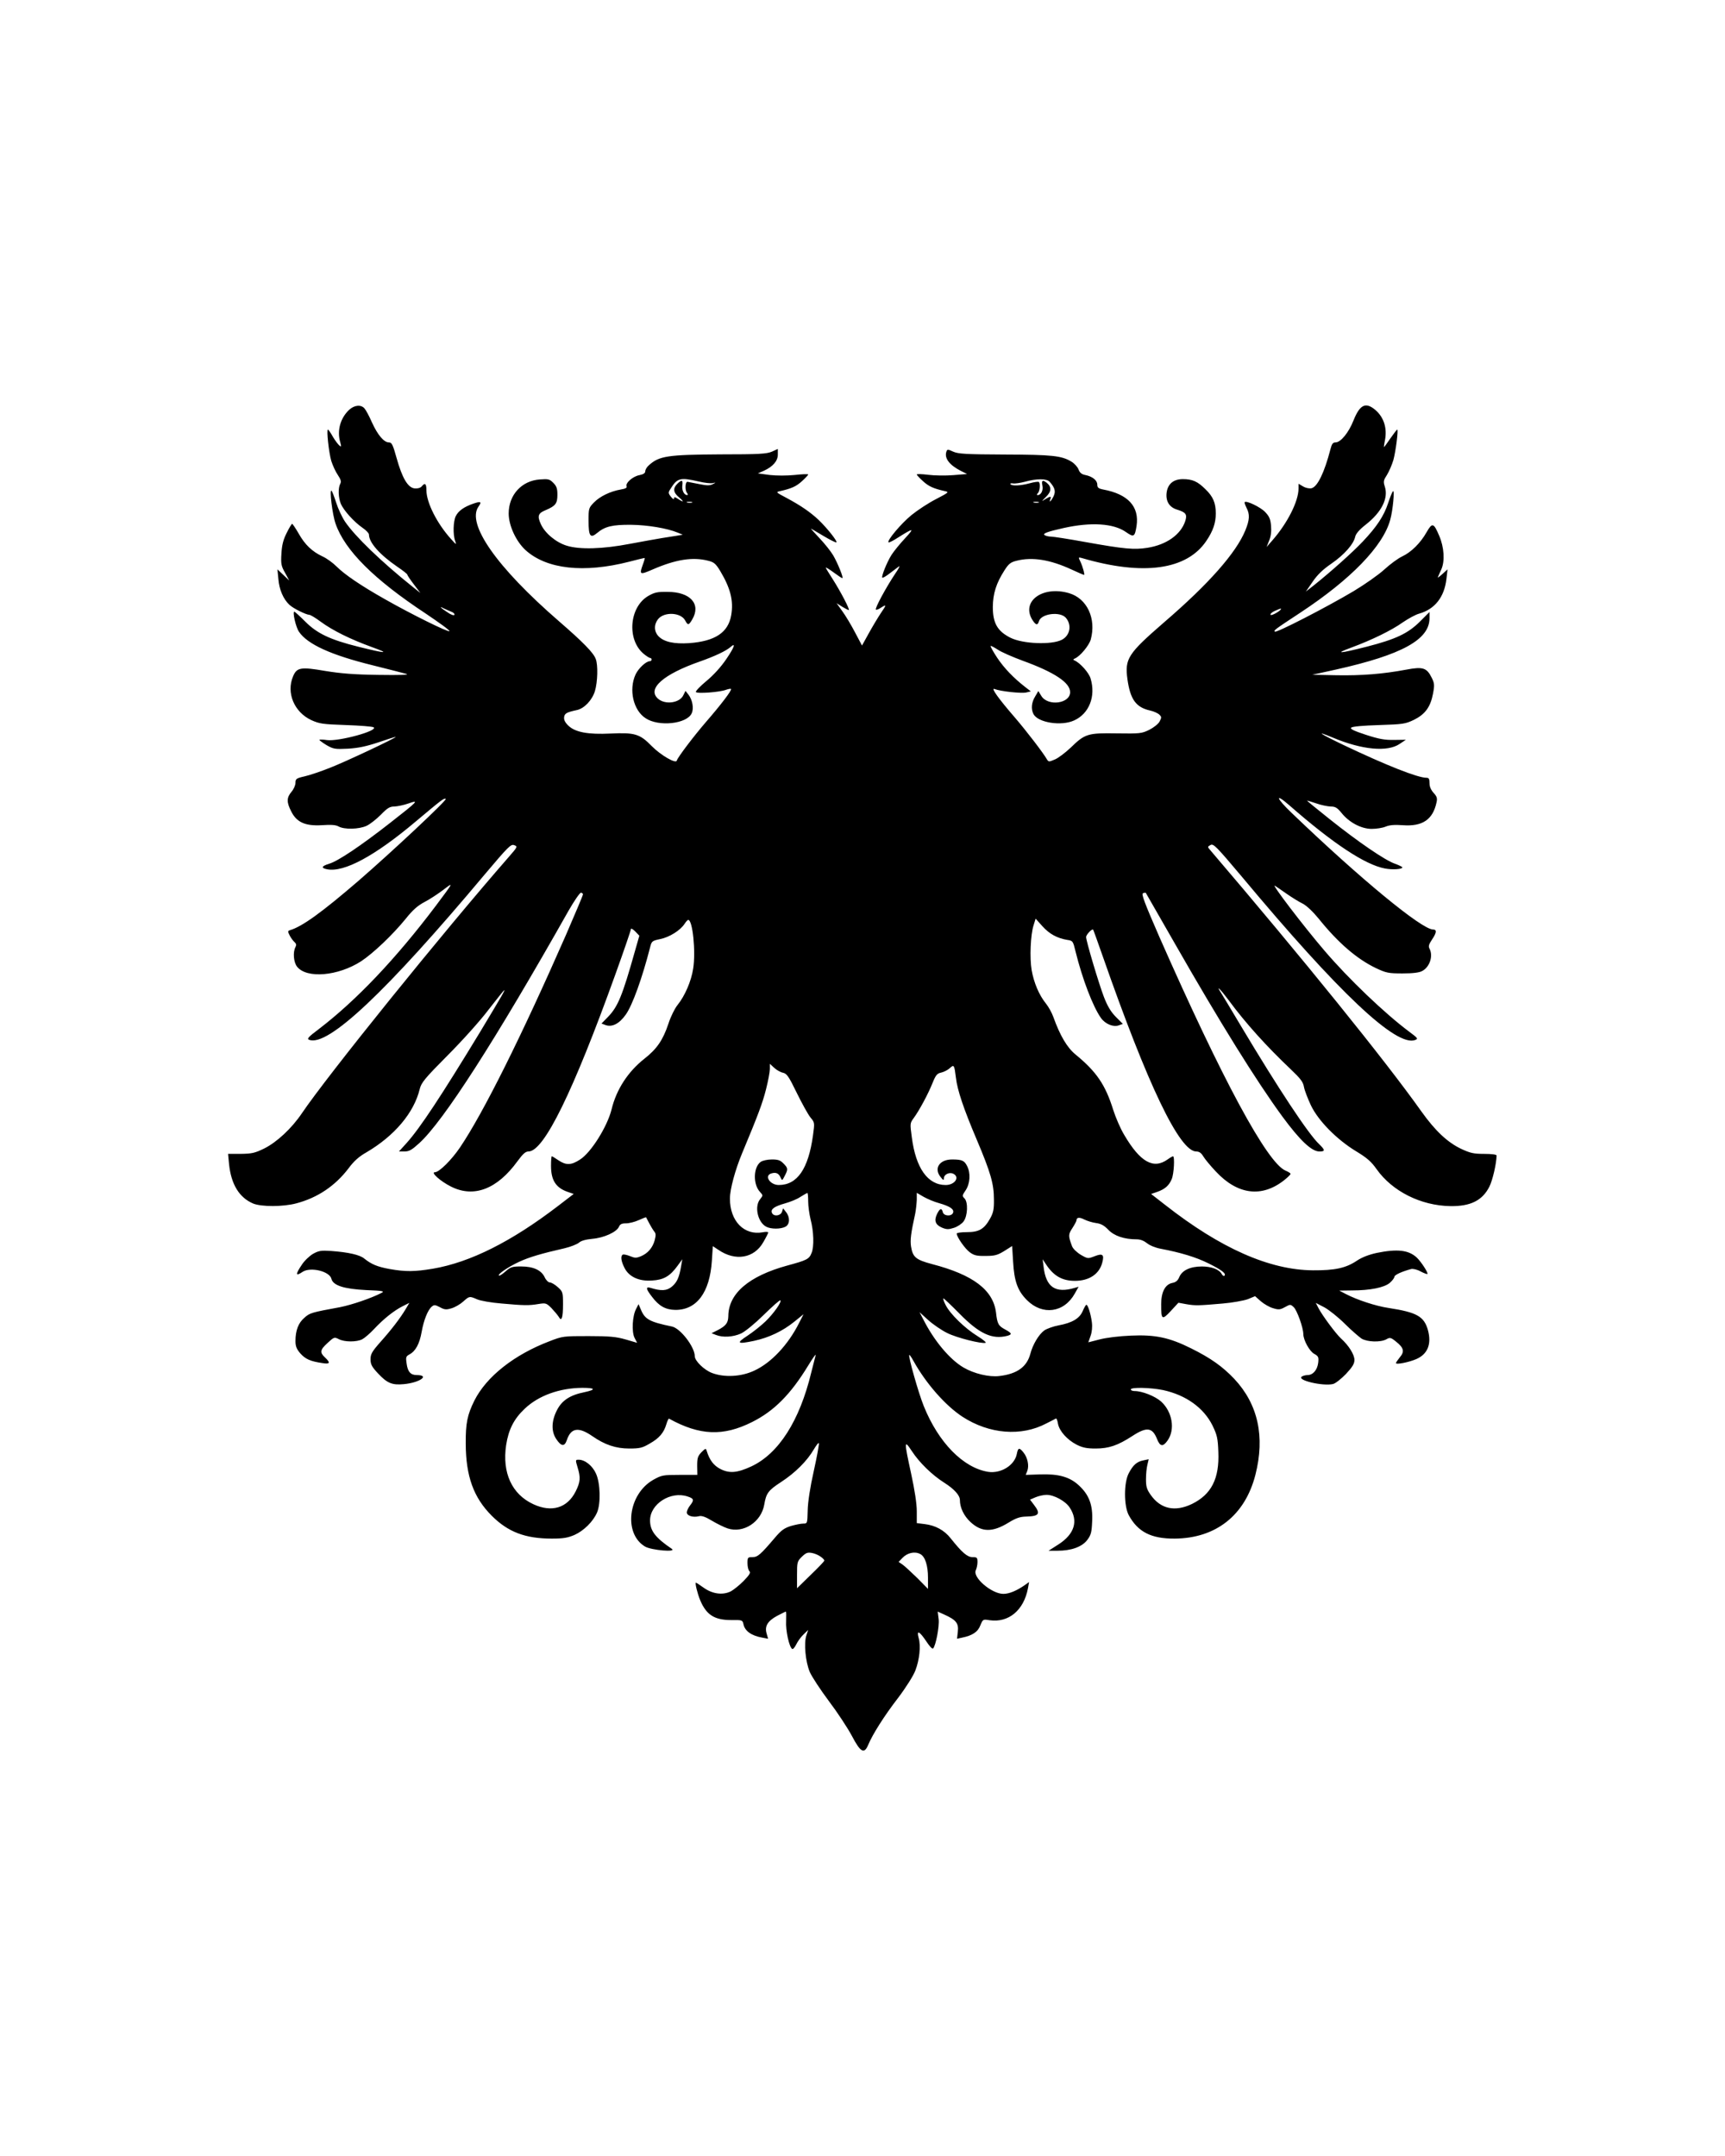
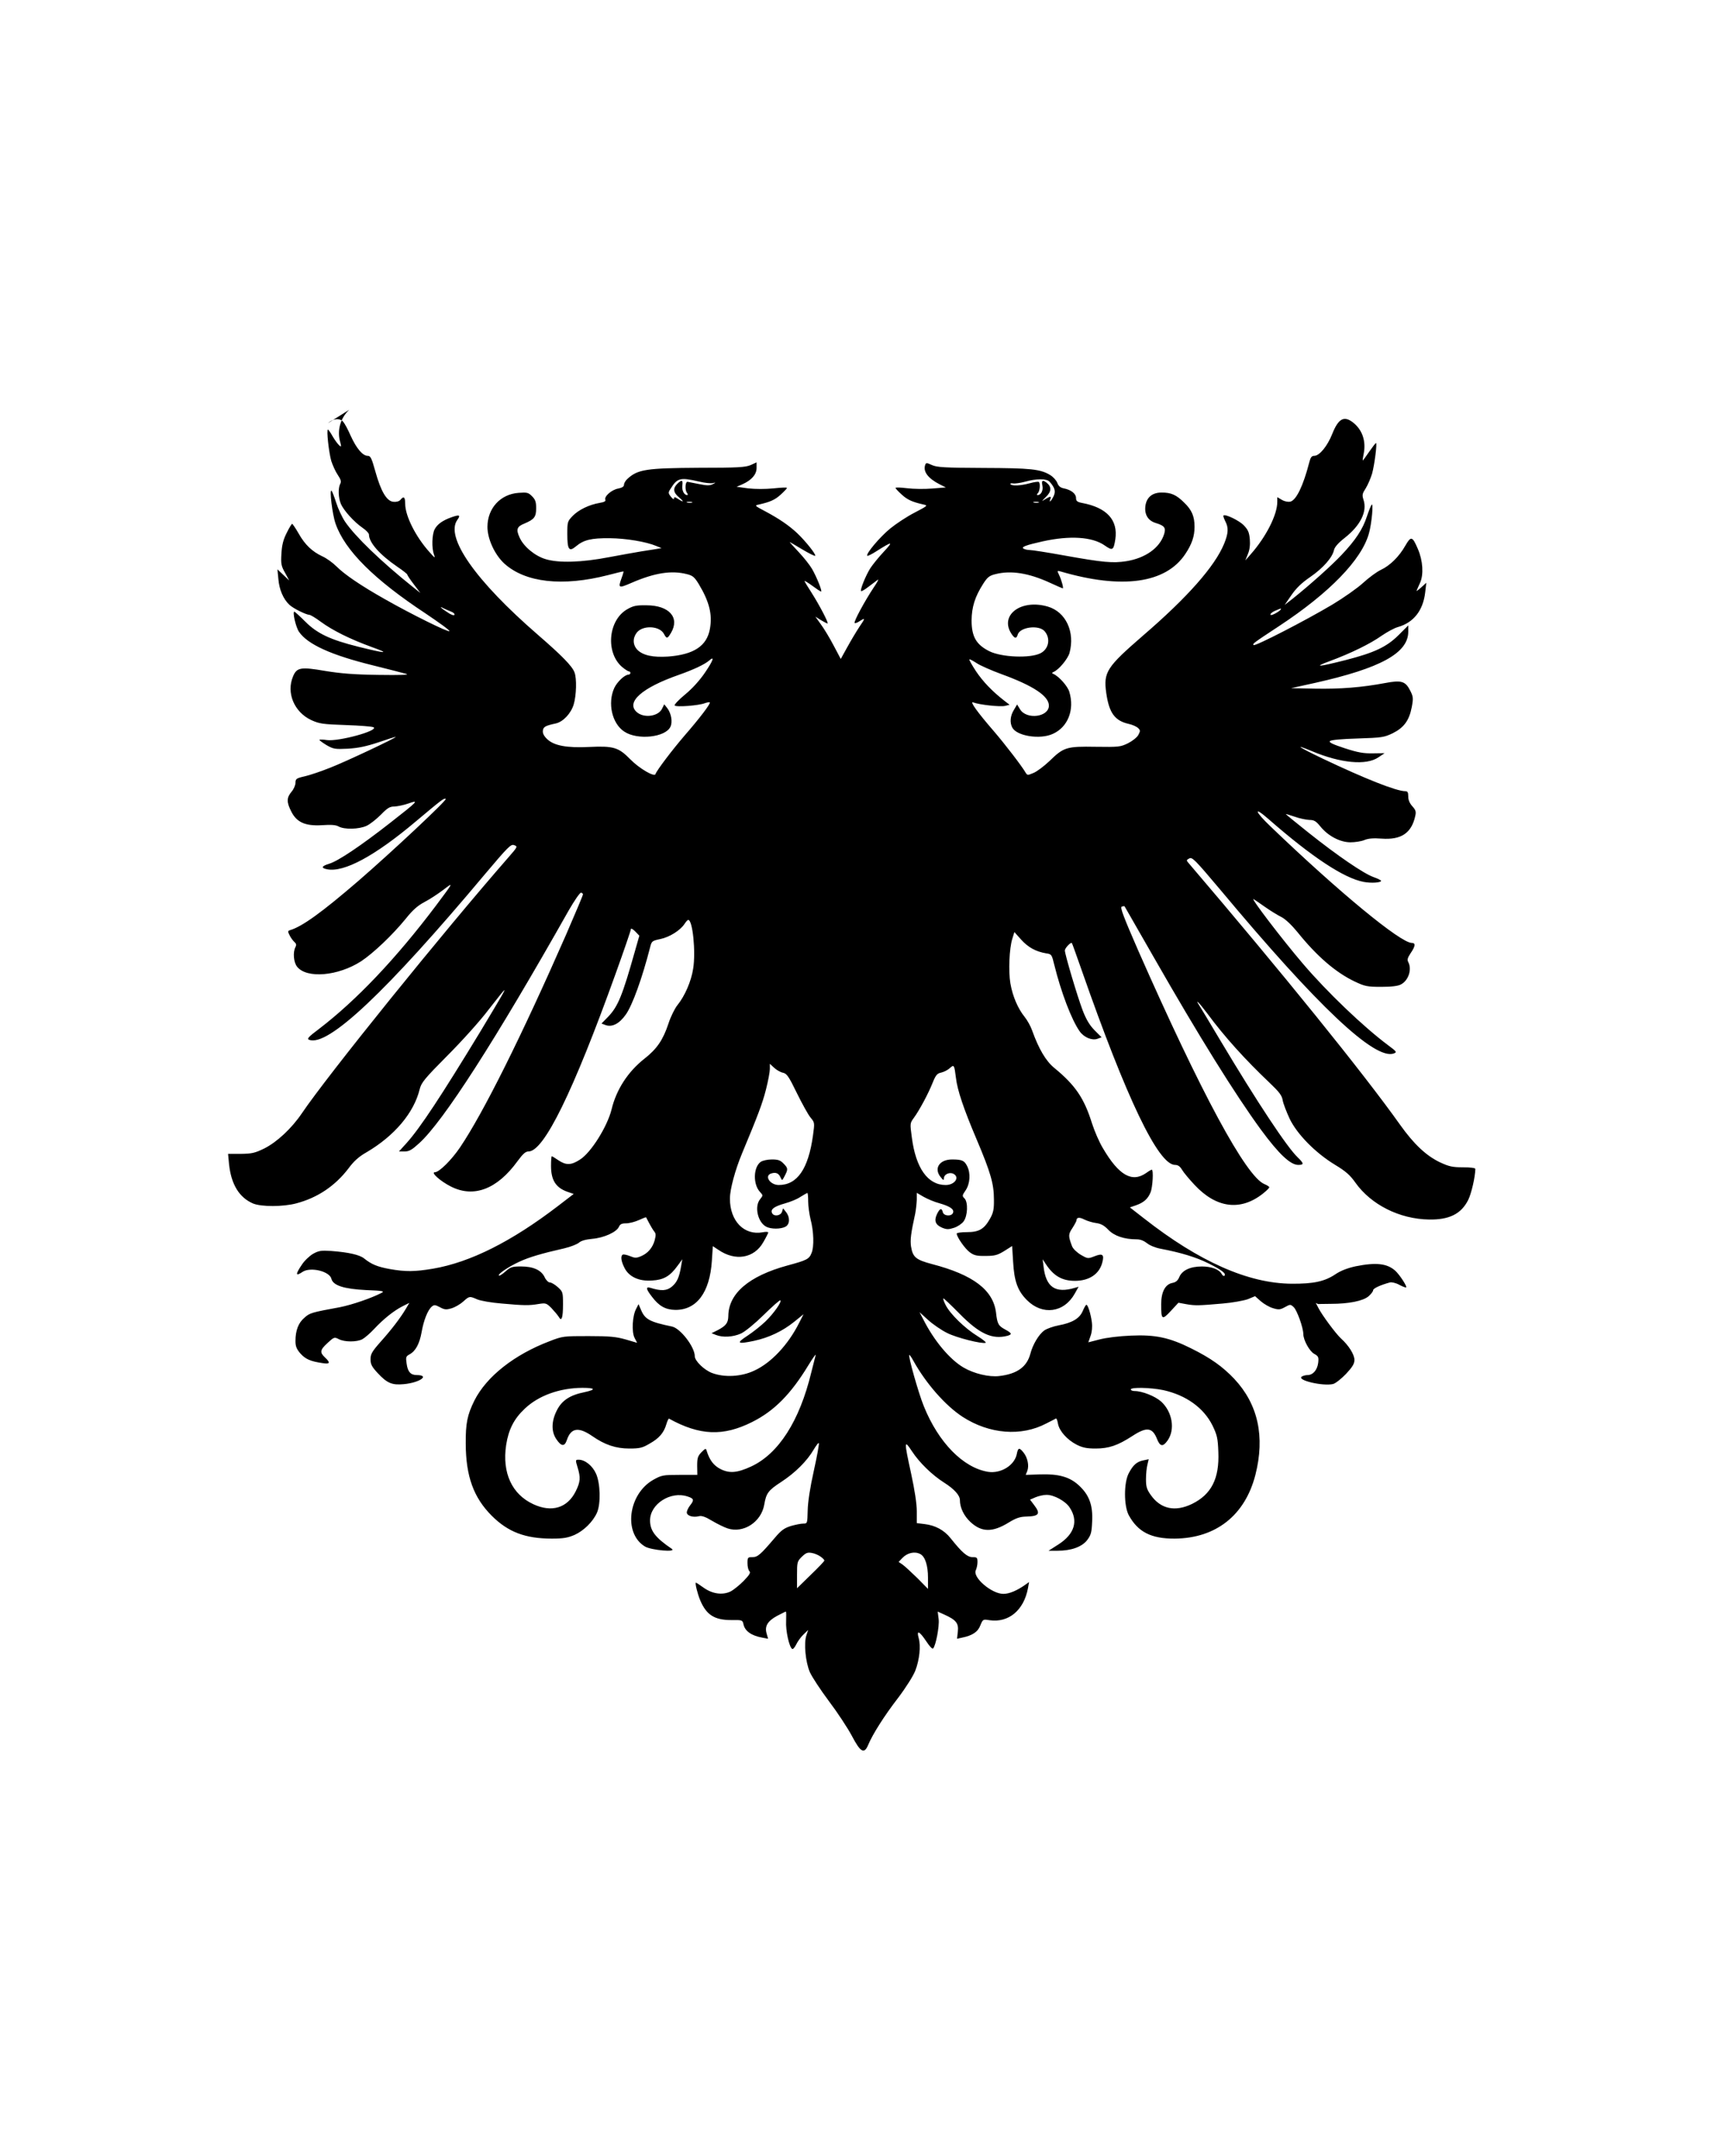
<svg xmlns="http://www.w3.org/2000/svg" version="1.0" width="1080" height="1350" viewBox="0 0 1080 1350" preserveAspectRatio="xMidYMid meet">
  <g transform="translate(0,1350) scale(0.1,-0.1)" fill="#000000" stroke="none">
-     <path d="M2186 10934 c-55 -52 -77 -130 -56 -202 8 -30 7 -32 -6 -21 -8 7 -27 32 -41 56 -13 24 -27 43 -30 43 -10 0 6 -144 21 -196 9 -28 27 -68 41 -88 19 -29 23 -41 15 -56 -14 -27 -12 -85 4 -125 18 -41 82 -113 136 -150 22 -15 40 -34 40 -42 0 -50 67 -126 178 -202 34 -23 62 -45 62 -49 0 -4 18 -31 41 -61 l41 -54 -49 39 c-196 157 -360 315 -423 408 -18 27 -43 80 -55 118 -12 37 -25 71 -29 75 -15 14 5 -150 25 -206 58 -167 240 -349 566 -564 83 -56 150 -104 147 -109 -6 -9 -239 106 -404 200 -149 84 -252 154 -303 205 -23 23 -63 52 -88 63 -64 30 -109 72 -149 143 -19 33 -38 61 -41 61 -3 0 -19 -26 -34 -57 -22 -43 -30 -77 -33 -130 -4 -64 -1 -78 23 -120 l26 -48 -37 35 -37 35 6 -61 c5 -65 31 -126 69 -161 24 -23 104 -62 125 -63 7 0 39 -19 71 -43 75 -55 186 -110 321 -159 117 -42 89 -41 -84 2 -177 44 -259 83 -333 157 -35 35 -66 63 -69 63 -13 0 9 -97 29 -126 54 -79 202 -146 462 -210 99 -25 195 -49 211 -54 20 -6 -41 -8 -175 -6 -154 2 -237 9 -335 25 -151 26 -177 22 -200 -34 -44 -103 7 -224 114 -274 51 -23 70 -26 216 -31 88 -3 166 -9 174 -14 33 -21 -218 -90 -292 -80 -26 4 -47 4 -47 1 0 -3 20 -18 45 -33 42 -24 52 -26 133 -22 65 4 114 14 192 40 58 20 106 35 108 34 5 -5 -317 -157 -413 -194 -55 -22 -126 -46 -157 -53 -53 -12 -58 -16 -58 -41 0 -14 -11 -40 -25 -56 -31 -37 -31 -65 -2 -122 34 -69 88 -93 192 -87 58 4 87 2 105 -8 36 -20 127 -18 175 4 22 10 62 42 90 70 41 42 55 51 85 51 19 1 59 9 87 19 69 24 63 17 -115 -122 -184 -144 -326 -239 -380 -255 -49 -15 -54 -27 -14 -35 106 -21 299 83 556 300 168 141 174 145 187 141 13 -4 -334 -329 -545 -512 -231 -199 -353 -287 -429 -310 -16 -5 -16 -8 -3 -34 8 -16 22 -34 30 -41 11 -10 13 -18 6 -31 -17 -32 -12 -95 10 -123 60 -76 257 -59 401 34 76 50 198 166 280 267 43 54 75 82 117 104 31 16 83 50 116 75 68 52 68 53 -44 -97 -251 -333 -498 -593 -733 -773 -68 -51 -77 -62 -61 -68 117 -44 481 298 1100 1037 146 173 163 190 183 182 23 -8 22 -10 -31 -71 -416 -476 -1138 -1371 -1298 -1608 -64 -95 -157 -181 -235 -220 -59 -29 -78 -33 -147 -34 l-80 0 6 -63 c13 -128 64 -211 151 -248 51 -21 188 -21 270 1 133 35 243 109 327 219 33 45 65 74 113 101 175 103 297 247 333 396 10 40 31 66 174 210 90 90 206 219 257 287 52 67 96 122 98 122 6 0 -15 -35 -150 -260 -243 -400 -377 -604 -462 -698 l-47 -52 35 0 c29 0 46 10 92 52 151 137 476 643 935 1456 35 61 70 112 77 112 7 0 13 -5 13 -10 0 -6 -48 -119 -106 -253 -278 -634 -518 -1116 -664 -1332 -53 -78 -130 -155 -157 -155 -29 0 35 -57 101 -90 143 -72 289 -16 416 159 34 46 50 61 69 61 97 0 280 375 545 1112 53 147 96 273 96 280 0 7 12 1 27 -14 l26 -27 -28 -98 c-78 -277 -106 -346 -168 -410 l-41 -42 24 -9 c42 -16 88 8 128 65 42 59 103 229 152 420 10 40 12 42 64 53 58 12 125 54 152 95 9 14 19 25 23 25 28 0 48 -200 31 -305 -12 -79 -52 -171 -98 -228 -17 -21 -43 -73 -57 -117 -34 -102 -72 -158 -150 -219 -103 -81 -176 -193 -206 -318 -27 -108 -129 -271 -198 -314 -55 -36 -87 -36 -135 -4 -20 14 -39 25 -41 25 -3 0 -5 -27 -5 -60 0 -90 30 -137 104 -163 l38 -13 -99 -76 c-290 -222 -548 -352 -782 -392 -114 -19 -171 -20 -272 -2 -76 14 -113 29 -159 66 -28 23 -99 39 -207 47 -62 4 -77 2 -113 -18 -22 -13 -54 -43 -70 -68 -42 -62 -40 -75 6 -44 49 31 167 3 179 -44 10 -42 78 -64 218 -71 106 -4 117 -7 95 -18 -64 -33 -184 -74 -259 -89 -180 -33 -190 -36 -224 -67 -37 -32 -55 -79 -55 -145 0 -33 7 -50 30 -77 32 -36 63 -50 138 -61 48 -8 53 1 17 35 -34 32 -32 47 16 91 40 37 43 38 70 24 36 -19 112 -19 147 -1 15 8 48 36 74 64 60 64 123 114 177 142 l44 22 -23 -39 c-34 -57 -90 -130 -159 -207 -52 -59 -61 -75 -61 -107 0 -32 8 -47 46 -88 58 -62 89 -75 162 -68 99 9 167 56 81 57 -38 0 -56 20 -63 71 -6 41 -5 46 19 59 37 20 62 66 75 140 13 74 39 139 64 159 14 12 21 11 50 -4 29 -16 40 -17 73 -7 21 6 54 25 73 42 39 35 39 35 88 14 20 -9 89 -21 152 -26 143 -13 173 -13 232 -3 45 7 49 6 81 -26 18 -19 38 -43 45 -54 18 -33 27 -8 27 77 0 77 -1 80 -33 109 -18 16 -40 29 -50 29 -9 0 -24 15 -32 33 -21 44 -71 67 -147 67 -56 0 -66 -3 -98 -31 -20 -18 -38 -29 -41 -26 -9 9 58 54 126 86 63 29 136 51 285 85 38 9 78 25 90 35 13 12 42 20 83 24 73 6 152 42 167 75 7 17 18 22 45 22 19 0 55 9 79 20 24 11 45 19 46 18 1 -2 10 -19 20 -38 10 -19 24 -42 31 -51 11 -12 11 -24 3 -55 -13 -47 -43 -82 -86 -100 -29 -12 -38 -12 -69 1 -20 8 -40 12 -45 9 -15 -9 -10 -42 11 -83 28 -56 91 -85 173 -79 72 4 112 27 159 92 l30 41 -7 -40 c-12 -73 -26 -104 -58 -131 -32 -27 -67 -29 -134 -8 -32 9 -29 -7 10 -57 43 -57 84 -80 145 -81 134 -1 216 109 229 307 l6 92 35 -23 c106 -73 224 -53 281 48 17 29 31 57 31 61 0 4 -16 5 -35 1 -116 -21 -205 70 -205 211 0 58 33 180 76 283 101 242 128 314 150 401 13 51 24 109 24 127 l0 33 27 -25 c15 -14 40 -28 55 -31 24 -5 36 -22 87 -127 33 -67 71 -136 86 -154 26 -31 26 -32 15 -112 -29 -209 -98 -310 -214 -310 -56 0 -94 60 -45 73 28 8 45 0 56 -26 10 -21 10 -21 26 10 22 42 21 49 -8 78 -19 20 -34 25 -72 25 -28 0 -58 -7 -70 -15 -47 -33 -49 -141 -5 -188 20 -22 20 -22 1 -46 -37 -45 -15 -144 38 -172 30 -16 91 -16 121 0 28 15 29 60 3 92 l-18 23 -7 -22 c-9 -26 -53 -31 -63 -6 -9 23 15 40 82 59 33 9 77 27 97 41 21 13 40 24 43 24 3 0 5 -24 5 -53 0 -29 7 -79 15 -112 20 -75 23 -172 6 -211 -15 -38 -29 -45 -151 -78 -241 -66 -369 -175 -370 -317 -1 -42 -14 -60 -65 -87 l-40 -20 28 -11 c43 -17 107 -13 156 9 26 12 86 61 143 117 54 53 100 94 104 91 9 -10 -40 -80 -92 -131 -27 -26 -78 -67 -113 -90 -74 -48 -66 -55 39 -33 94 20 180 61 253 120 l58 47 -27 -53 c-69 -138 -175 -251 -281 -300 -82 -39 -188 -44 -265 -15 -50 19 -108 76 -108 105 0 58 -90 175 -143 186 -140 29 -169 45 -194 105 l-15 35 -15 -29 c-24 -44 -29 -145 -10 -182 l16 -31 -72 21 c-59 17 -101 21 -232 21 -156 0 -162 0 -244 -32 -221 -84 -395 -221 -471 -372 -44 -89 -55 -142 -54 -270 1 -204 49 -337 163 -451 102 -102 210 -143 376 -143 72 0 100 5 142 23 58 26 116 83 141 140 24 55 21 183 -6 243 -22 50 -69 88 -109 88 -20 0 -21 -1 -7 -47 20 -65 18 -92 -12 -152 -52 -103 -149 -133 -264 -80 -135 62 -197 197 -171 371 15 97 49 164 116 227 87 83 219 130 361 131 82 0 88 -11 14 -27 -91 -18 -143 -52 -174 -115 -34 -67 -35 -132 -3 -179 31 -47 52 -48 66 -6 26 77 73 84 159 25 79 -55 148 -78 232 -78 65 0 82 4 126 30 61 34 90 68 106 122 6 21 14 37 17 35 192 -106 339 -112 520 -21 138 69 242 174 352 355 28 46 49 75 46 64 -3 -11 -15 -60 -28 -110 -73 -302 -204 -507 -375 -587 -89 -41 -137 -45 -194 -16 -42 22 -67 55 -85 112 -5 19 -8 18 -33 -7 -23 -24 -27 -36 -27 -85 l1 -57 -111 0 c-105 0 -113 -2 -165 -31 -158 -90 -188 -337 -51 -418 40 -23 201 -37 167 -14 -103 70 -136 113 -136 178 0 103 129 185 234 150 41 -13 44 -22 16 -57 -11 -14 -20 -34 -20 -43 0 -21 39 -33 75 -24 18 5 41 -3 84 -29 32 -19 75 -40 96 -47 99 -33 211 39 230 149 12 71 25 89 105 141 89 58 163 132 205 204 16 27 30 45 32 39 2 -6 -12 -84 -32 -174 -23 -102 -37 -195 -38 -246 -2 -82 -2 -83 -28 -83 -14 0 -49 -7 -77 -15 -41 -13 -60 -26 -99 -72 -92 -108 -109 -123 -142 -123 -29 0 -31 -2 -31 -38 0 -21 5 -43 12 -50 9 -9 1 -23 -37 -62 -27 -27 -64 -57 -83 -66 -50 -23 -113 -14 -167 25 -24 17 -45 31 -48 31 -7 0 10 -70 27 -110 38 -91 89 -124 193 -124 71 1 72 0 78 -27 9 -42 50 -71 117 -83 l37 -7 -9 32 c-14 46 6 79 65 111 28 14 52 27 55 27 3 1 3 -26 2 -58 -4 -60 19 -164 38 -176 5 -3 16 10 25 28 9 19 29 47 46 63 l29 28 -11 -33 c-17 -49 -6 -166 21 -230 13 -30 67 -112 120 -183 53 -70 118 -169 144 -218 54 -103 77 -115 102 -55 27 65 100 181 188 295 49 65 95 138 107 170 26 68 35 153 21 203 -15 53 4 45 48 -21 19 -29 37 -49 42 -44 17 17 40 138 35 183 l-6 48 42 -19 c73 -33 90 -54 84 -106 l-5 -45 32 7 c64 13 99 36 114 77 16 38 16 39 58 32 119 -17 214 62 240 200 l7 39 -24 -17 c-52 -37 -100 -57 -137 -57 -74 0 -196 105 -172 149 5 11 10 33 10 50 0 28 -3 31 -31 31 -33 0 -66 29 -137 118 -40 51 -96 81 -163 89 l-49 6 0 74 c0 48 -13 132 -35 234 -45 207 -45 217 4 143 47 -72 127 -150 203 -198 63 -40 98 -79 98 -109 0 -47 25 -99 66 -137 70 -65 138 -66 240 -3 46 28 70 36 109 37 81 2 92 17 49 73 l-25 33 35 15 c19 8 50 15 69 15 46 0 118 -39 144 -79 56 -84 31 -167 -71 -232 l-61 -39 56 0 c86 0 153 24 186 67 24 32 28 47 31 118 5 101 -19 165 -83 224 -58 54 -128 73 -244 69 l-89 -3 10 25 c12 33 2 82 -23 114 -27 34 -35 33 -43 -9 -14 -70 -99 -123 -179 -111 -156 25 -311 183 -403 411 -33 81 -99 314 -91 321 2 2 14 -15 27 -39 78 -140 199 -278 306 -348 168 -109 368 -125 525 -42 30 15 57 29 60 31 4 2 10 -13 13 -33 9 -46 57 -100 117 -131 38 -19 64 -24 119 -24 82 0 138 19 229 78 90 59 126 55 155 -18 19 -48 37 -51 66 -10 49 69 30 180 -40 244 -38 34 -119 66 -167 66 -13 0 -23 5 -23 10 0 15 124 12 202 -4 143 -31 255 -111 310 -223 28 -58 33 -79 36 -164 7 -167 -43 -266 -165 -326 -106 -51 -196 -32 -258 56 -25 35 -30 52 -30 99 0 32 4 72 9 91 l8 34 -33 -7 c-41 -8 -65 -29 -92 -81 -31 -59 -31 -203 0 -262 57 -105 140 -148 288 -147 258 2 440 146 505 399 61 239 17 442 -132 601 -73 77 -147 130 -270 191 -136 68 -225 87 -378 80 -74 -3 -154 -13 -196 -24 l-70 -18 14 40 c9 25 12 57 8 87 -7 53 -25 108 -34 108 -4 0 -14 -18 -23 -39 -20 -47 -66 -74 -152 -90 -32 -6 -71 -20 -88 -31 -35 -25 -73 -89 -88 -147 -22 -82 -83 -126 -194 -139 -64 -8 -159 15 -224 53 -87 51 -185 168 -253 303 l-23 44 55 -50 c30 -27 84 -64 119 -81 60 -30 216 -69 240 -61 6 2 -17 21 -51 42 -78 48 -171 138 -199 194 -12 23 -18 42 -14 42 3 0 49 -43 101 -96 124 -126 204 -163 300 -138 30 9 28 16 -14 39 -43 23 -50 35 -58 107 -18 141 -143 236 -401 303 -101 27 -120 43 -131 110 -6 41 -1 82 26 205 5 25 9 64 10 88 l0 43 43 -25 c23 -13 67 -32 98 -40 69 -20 94 -38 86 -60 -9 -24 -58 -21 -64 4 -7 28 -18 25 -36 -11 -20 -42 -11 -68 31 -86 29 -12 41 -12 75 -1 22 7 49 25 60 40 26 35 29 120 6 144 -16 15 -15 19 7 51 28 42 32 108 9 152 -17 34 -32 41 -94 41 -80 0 -116 -57 -71 -111 16 -20 19 -21 20 -7 0 25 35 41 60 28 41 -22 7 -70 -49 -70 -112 0 -187 105 -212 298 -12 88 -12 89 13 123 33 45 90 150 118 221 19 47 28 57 53 62 17 4 41 16 54 28 26 24 28 21 38 -60 9 -78 48 -194 130 -387 88 -208 108 -278 108 -376 1 -61 -4 -83 -24 -119 -37 -66 -69 -85 -145 -85 -35 0 -64 -4 -64 -9 0 -21 53 -97 83 -118 26 -19 44 -23 99 -22 56 0 74 5 116 31 l49 31 6 -97 c7 -124 28 -183 87 -242 97 -97 232 -79 299 41 l24 43 -24 -7 c-121 -36 -180 4 -195 131 l-6 48 20 -30 c48 -74 102 -105 182 -105 89 0 152 42 171 113 14 52 3 61 -48 41 -41 -16 -43 -16 -86 9 -25 15 -49 38 -55 54 -24 64 -24 74 2 113 14 22 26 44 26 49 0 19 18 21 49 5 18 -9 51 -19 73 -22 31 -4 51 -15 77 -42 37 -39 100 -60 178 -60 23 0 45 -9 64 -24 17 -14 53 -29 86 -35 126 -24 222 -53 300 -92 83 -41 112 -64 99 -77 -4 -4 -12 1 -17 11 -16 29 -65 47 -124 47 -73 0 -123 -24 -141 -65 -9 -23 -22 -34 -44 -38 -45 -9 -70 -57 -70 -134 0 -97 5 -101 60 -42 l48 52 49 -9 c56 -10 79 -9 228 4 61 5 131 18 157 27 l46 19 36 -32 c20 -17 54 -37 76 -43 35 -11 45 -10 74 6 34 19 36 19 56 0 20 -18 60 -128 60 -169 1 -38 38 -106 68 -123 27 -15 29 -21 25 -57 -6 -45 -33 -76 -67 -76 -11 0 -27 -4 -35 -9 -36 -23 132 -62 195 -47 16 4 52 33 81 63 41 44 53 64 53 88 0 33 -35 90 -85 135 -33 31 -116 143 -140 189 l-17 33 54 -28 c29 -16 87 -62 128 -103 41 -41 89 -82 105 -93 36 -21 118 -24 155 -4 22 13 28 12 61 -15 48 -38 54 -62 23 -98 -13 -16 -24 -32 -24 -36 0 -11 81 5 127 25 72 31 97 95 73 182 -24 85 -69 111 -245 138 -82 12 -199 51 -270 88 l-40 21 79 1 c115 0 202 18 237 47 16 14 29 31 29 38 0 12 46 33 105 49 11 3 38 -3 59 -15 21 -11 40 -18 43 -16 6 7 -40 78 -68 104 -51 46 -120 54 -249 28 -50 -11 -92 -27 -125 -49 -68 -46 -138 -61 -275 -60 -271 2 -578 137 -927 411 l-86 67 38 13 c48 17 74 39 91 80 14 32 20 143 8 143 -3 0 -19 -9 -34 -20 -89 -63 -172 -16 -272 155 -23 38 -53 108 -68 155 -49 157 -104 239 -237 348 -52 43 -96 117 -138 234 -9 26 -30 64 -47 85 -42 52 -75 129 -89 209 -13 77 -7 220 12 280 l13 42 42 -47 c44 -49 92 -75 155 -86 36 -5 37 -7 53 -73 42 -170 108 -344 159 -416 27 -38 78 -59 112 -46 l25 9 -44 44 c-31 32 -52 66 -75 126 -32 84 -111 349 -111 374 0 14 37 54 44 46 2 -2 29 -78 61 -169 282 -807 480 -1220 585 -1220 18 0 31 -9 44 -31 10 -17 45 -59 78 -94 136 -146 288 -166 429 -54 21 17 39 34 39 39 0 4 -14 13 -31 20 -115 48 -395 567 -790 1463 -92 211 -114 269 -103 274 8 3 16 4 18 2 1 -2 84 -147 184 -321 280 -490 509 -858 670 -1078 111 -151 184 -220 233 -220 37 0 36 9 -2 46 -67 63 -255 347 -489 739 -62 105 -120 200 -128 213 -31 48 -1 18 50 -50 106 -144 238 -290 390 -434 60 -57 77 -79 82 -110 4 -22 24 -73 43 -114 46 -97 162 -215 284 -289 68 -41 95 -65 128 -112 98 -138 276 -228 461 -231 127 -2 201 35 245 122 20 40 44 143 45 195 0 6 -32 10 -77 10 -67 0 -88 5 -146 32 -85 41 -161 112 -248 234 -227 320 -741 956 -1326 1641 -13 14 -12 18 6 27 18 10 36 -8 195 -197 611 -732 968 -1068 1086 -1024 20 8 18 11 -37 52 -155 116 -380 331 -531 508 -131 153 -336 422 -310 406 7 -4 40 -27 73 -50 33 -23 78 -51 101 -62 25 -13 64 -50 100 -94 123 -153 240 -253 359 -310 64 -30 78 -33 166 -33 65 0 105 5 123 15 48 25 70 95 46 140 -8 15 -4 27 15 56 30 44 32 64 7 64 -70 0 -455 317 -884 729 -98 93 -110 131 -16 49 273 -239 475 -373 599 -396 47 -9 109 -5 109 7 0 3 -21 14 -47 23 -62 22 -225 133 -407 278 -79 63 -144 116 -143 117 1 1 27 -7 57 -17 30 -11 71 -19 91 -20 29 0 41 -7 68 -40 48 -60 124 -100 189 -100 29 0 68 6 87 14 24 10 56 13 108 9 123 -9 188 35 211 143 6 26 2 37 -18 59 -17 19 -26 39 -26 61 0 27 -4 34 -19 34 -55 0 -252 78 -519 205 -150 72 -184 95 -66 46 181 -76 341 -91 417 -39 l39 26 -74 -1 c-58 -1 -93 5 -176 32 -76 25 -101 37 -92 45 7 7 73 13 173 16 153 5 165 7 220 33 70 35 103 80 119 164 10 53 9 65 -8 99 -31 63 -55 71 -160 51 -144 -27 -279 -38 -438 -35 l-150 3 150 33 c411 92 584 187 584 321 l0 39 -62 -62 c-74 -73 -151 -109 -330 -155 -173 -44 -207 -46 -98 -6 129 48 251 107 324 159 34 23 79 48 102 54 98 28 157 104 170 217 l7 60 -33 -30 c-18 -16 -31 -25 -28 -20 2 6 12 28 22 50 23 51 18 139 -14 212 -34 80 -43 82 -78 21 -39 -69 -96 -125 -153 -152 -26 -12 -76 -49 -112 -82 -36 -33 -123 -94 -193 -136 -170 -101 -483 -262 -492 -253 -8 8 -6 10 161 120 314 207 516 415 561 580 17 60 29 193 17 179 -5 -5 -18 -38 -30 -74 -26 -80 -71 -148 -158 -240 -62 -66 -197 -187 -307 -275 l-50 -39 42 61 c30 44 64 77 118 114 81 56 139 122 149 169 4 18 26 44 67 76 99 78 142 165 118 238 -10 31 -8 39 14 73 13 21 31 63 40 93 15 56 32 190 24 190 -3 0 -22 -25 -43 -55 -20 -30 -39 -55 -40 -55 -1 0 1 19 6 43 15 77 -7 145 -61 191 -60 50 -96 33 -136 -67 -30 -76 -80 -137 -112 -137 -17 0 -24 -10 -32 -42 -38 -147 -81 -235 -118 -245 -15 -3 -36 1 -53 11 l-29 17 0 -30 c0 -80 -70 -218 -165 -326 l-35 -40 16 40 c11 26 15 58 12 93 -4 43 -11 59 -38 87 -29 30 -116 72 -127 61 -3 -2 3 -18 11 -35 22 -41 20 -76 -7 -142 -58 -141 -229 -335 -508 -575 -227 -197 -248 -228 -230 -358 18 -126 53 -175 142 -195 23 -5 49 -17 58 -26 14 -14 14 -18 1 -43 -8 -15 -37 -38 -65 -52 -47 -23 -58 -24 -202 -22 -182 3 -200 -2 -289 -89 -35 -33 -80 -67 -101 -75 -35 -15 -38 -15 -48 1 -24 42 -128 177 -199 260 -104 120 -154 190 -130 181 38 -15 170 -29 199 -22 l29 7 -35 27 c-73 57 -132 118 -176 184 -25 38 -43 71 -41 73 2 3 22 -8 44 -22 21 -15 92 -46 157 -70 198 -72 297 -137 297 -197 0 -72 -139 -90 -180 -24 l-19 31 -20 -34 c-23 -37 -27 -79 -10 -111 29 -53 174 -76 254 -39 94 42 137 151 103 263 -10 35 -64 96 -99 112 -12 5 -11 7 1 13 33 14 88 81 99 118 36 132 -23 258 -136 291 -168 49 -304 -54 -227 -171 20 -30 31 -32 39 -4 15 47 132 62 168 21 39 -45 27 -111 -25 -138 -64 -33 -245 -26 -322 13 -81 41 -110 91 -110 193 1 83 21 148 73 229 26 41 39 51 76 60 98 25 210 7 344 -55 41 -19 76 -34 78 -34 6 0 -8 53 -23 84 -13 27 -13 28 9 22 385 -113 659 -75 781 109 41 61 58 111 58 170 0 66 -17 106 -65 152 -49 49 -82 63 -141 63 -57 0 -92 -28 -101 -79 -9 -56 14 -97 65 -112 55 -17 64 -30 51 -71 -28 -86 -118 -149 -237 -168 -83 -13 -143 -8 -388 36 -104 19 -201 34 -215 34 -14 0 -32 4 -40 9 -16 10 16 22 119 45 171 38 312 29 389 -25 50 -35 56 -31 67 38 18 121 -53 199 -209 228 -30 6 -37 12 -37 31 0 27 -31 51 -76 60 -21 4 -34 14 -41 34 -6 16 -26 38 -44 49 -62 38 -122 44 -419 45 -242 1 -291 4 -322 18 -35 16 -37 16 -43 -1 -13 -41 20 -83 90 -119 l40 -20 -86 -7 c-47 -4 -118 -3 -157 2 -40 5 -72 6 -72 2 0 -4 17 -22 39 -42 36 -33 66 -46 136 -62 29 -6 26 -8 -56 -51 -47 -24 -115 -69 -152 -99 -65 -53 -155 -160 -144 -171 2 -3 29 10 58 29 100 63 107 63 46 -3 -32 -34 -70 -81 -85 -104 -29 -46 -65 -136 -58 -143 3 -3 24 9 48 28 24 18 49 37 57 43 8 6 -3 -16 -26 -49 -55 -83 -127 -215 -119 -222 3 -3 17 2 30 11 38 24 38 21 -1 -36 -19 -29 -53 -86 -75 -126 l-41 -74 -44 83 c-24 46 -60 106 -80 133 l-35 49 35 -22 c19 -11 37 -21 41 -21 10 0 -51 116 -100 193 -24 37 -44 70 -44 73 0 3 22 -10 49 -30 27 -20 51 -36 55 -36 9 0 -29 94 -57 142 -14 24 -51 71 -84 106 -32 34 -57 62 -56 62 2 0 37 -21 79 -46 42 -25 78 -43 81 -40 7 7 -58 89 -111 140 -53 50 -115 92 -201 138 -68 36 -69 37 -40 43 70 16 100 29 136 62 22 20 39 38 39 42 0 4 -38 2 -84 -3 -52 -5 -112 -5 -158 0 l-73 10 37 16 c57 26 88 61 88 102 l0 35 -37 -17 c-33 -14 -80 -17 -323 -17 -330 -2 -383 -10 -447 -68 -13 -11 -23 -28 -23 -38 0 -11 -11 -19 -36 -24 -41 -7 -89 -49 -81 -70 4 -9 -6 -15 -36 -20 -65 -11 -131 -43 -168 -81 -33 -34 -34 -38 -34 -114 0 -98 11 -113 54 -77 49 41 96 52 212 51 103 -1 228 -22 292 -49 l32 -13 -35 -6 c-19 -3 -62 -10 -95 -15 -33 -5 -123 -22 -200 -36 -171 -33 -315 -37 -396 -12 -67 20 -138 79 -163 136 -23 50 -17 68 31 87 61 26 73 41 73 96 0 39 -5 54 -26 75 -23 23 -31 25 -84 21 -114 -8 -195 -97 -195 -213 0 -76 46 -175 106 -230 132 -119 364 -145 649 -72 52 14 96 24 97 23 1 -1 -4 -20 -12 -41 -23 -64 -20 -66 63 -30 143 62 249 79 346 54 36 -9 47 -18 74 -62 66 -110 86 -189 70 -280 -19 -108 -101 -162 -263 -174 -93 -6 -156 7 -191 42 -29 30 -31 73 -4 108 38 48 143 43 170 -8 17 -32 22 -31 44 6 57 96 -11 173 -154 173 -64 1 -82 -3 -122 -26 -118 -70 -134 -272 -29 -361 18 -15 37 -27 42 -27 5 0 9 -4 9 -10 0 -5 -5 -10 -11 -10 -24 0 -72 -45 -90 -84 -43 -95 -14 -223 63 -273 82 -55 259 -36 289 31 14 30 5 83 -20 116 l-19 24 -13 -26 c-22 -50 -115 -63 -160 -22 -68 62 34 152 263 232 96 34 163 66 191 90 36 32 26 1 -25 -74 -33 -49 -81 -102 -125 -138 -40 -33 -69 -64 -66 -69 7 -12 151 -1 189 14 15 5 29 8 31 5 7 -7 -65 -101 -158 -208 -74 -86 -174 -217 -182 -241 -6 -20 -100 34 -157 92 -74 76 -106 85 -257 78 -141 -7 -221 8 -264 49 -20 19 -29 36 -27 53 3 24 15 31 80 45 47 10 96 63 113 119 17 57 20 163 5 201 -14 39 -80 106 -230 236 -390 338 -580 610 -504 718 22 31 15 35 -34 18 -57 -20 -91 -44 -108 -77 -16 -32 -19 -115 -4 -156 9 -26 7 -25 -26 12 -87 96 -154 228 -154 305 0 42 -9 50 -30 24 -8 -9 -25 -14 -44 -12 -42 4 -78 65 -113 191 -23 83 -30 97 -48 97 -31 0 -70 46 -106 125 -17 39 -38 78 -47 88 -22 25 -63 21 -96 -9z m2189 -449 c37 -9 76 -13 88 -10 20 5 20 4 -1 -7 -18 -9 -37 -9 -85 1 -34 7 -66 13 -72 14 -15 3 -18 -52 -4 -69 6 -8 7 -14 1 -14 -19 0 -34 30 -30 60 5 35 -4 38 -32 10 -28 -28 -25 -54 11 -84 34 -29 31 -34 -6 -10 -20 13 -25 14 -25 3 0 -8 -8 -4 -19 10 -18 23 -18 27 -3 50 42 68 60 73 177 46z m2197 -2 c34 -39 39 -61 23 -93 -16 -31 -29 -41 -19 -15 8 19 0 19 -34 -2 -23 -15 -22 -13 6 15 36 34 37 64 4 90 -25 19 -32 14 -26 -18 7 -30 -8 -60 -29 -60 -7 0 -7 4 1 12 12 12 17 60 6 70 -3 3 -29 0 -57 -8 -59 -16 -113 -18 -121 -5 -3 4 5 6 17 4 12 -2 45 3 72 10 74 21 139 21 157 0z m-2239 -130 c-7 -2 -21 -2 -30 0 -10 3 -4 5 12 5 17 0 24 -2 18 -5z m2170 0 c-7 -2 -21 -2 -30 0 -10 3 -4 5 12 5 17 0 24 -2 18 -5z m-3678 -683 c14 -5 23 -14 20 -20 -3 -6 -23 1 -45 17 -42 27 -54 41 -21 23 11 -5 31 -14 46 -20z m5195 17 c0 -11 -60 -45 -65 -37 -4 6 9 17 27 25 37 16 38 16 38 12z m-2881 -5935 c13 -9 23 -20 22 -24 -1 -5 -39 -45 -86 -90 l-85 -83 0 83 c0 80 1 85 30 114 26 25 36 29 63 24 18 -3 43 -14 56 -24z m623 17 c30 -16 48 -71 48 -148 l0 -70 -67 68 c-38 37 -79 75 -92 84 l-25 17 23 24 c31 33 78 44 113 25z" />
+     <path d="M2186 10934 c-55 -52 -77 -130 -56 -202 8 -30 7 -32 -6 -21 -8 7 -27 32 -41 56 -13 24 -27 43 -30 43 -10 0 6 -144 21 -196 9 -28 27 -68 41 -88 19 -29 23 -41 15 -56 -14 -27 -12 -85 4 -125 18 -41 82 -113 136 -150 22 -15 40 -34 40 -42 0 -50 67 -126 178 -202 34 -23 62 -45 62 -49 0 -4 18 -31 41 -61 l41 -54 -49 39 c-196 157 -360 315 -423 408 -18 27 -43 80 -55 118 -12 37 -25 71 -29 75 -15 14 5 -150 25 -206 58 -167 240 -349 566 -564 83 -56 150 -104 147 -109 -6 -9 -239 106 -404 200 -149 84 -252 154 -303 205 -23 23 -63 52 -88 63 -64 30 -109 72 -149 143 -19 33 -38 61 -41 61 -3 0 -19 -26 -34 -57 -22 -43 -30 -77 -33 -130 -4 -64 -1 -78 23 -120 l26 -48 -37 35 -37 35 6 -61 c5 -65 31 -126 69 -161 24 -23 104 -62 125 -63 7 0 39 -19 71 -43 75 -55 186 -110 321 -159 117 -42 89 -41 -84 2 -177 44 -259 83 -333 157 -35 35 -66 63 -69 63 -13 0 9 -97 29 -126 54 -79 202 -146 462 -210 99 -25 195 -49 211 -54 20 -6 -41 -8 -175 -6 -154 2 -237 9 -335 25 -151 26 -177 22 -200 -34 -44 -103 7 -224 114 -274 51 -23 70 -26 216 -31 88 -3 166 -9 174 -14 33 -21 -218 -90 -292 -80 -26 4 -47 4 -47 1 0 -3 20 -18 45 -33 42 -24 52 -26 133 -22 65 4 114 14 192 40 58 20 106 35 108 34 5 -5 -317 -157 -413 -194 -55 -22 -126 -46 -157 -53 -53 -12 -58 -16 -58 -41 0 -14 -11 -40 -25 -56 -31 -37 -31 -65 -2 -122 34 -69 88 -93 192 -87 58 4 87 2 105 -8 36 -20 127 -18 175 4 22 10 62 42 90 70 41 42 55 51 85 51 19 1 59 9 87 19 69 24 63 17 -115 -122 -184 -144 -326 -239 -380 -255 -49 -15 -54 -27 -14 -35 106 -21 299 83 556 300 168 141 174 145 187 141 13 -4 -334 -329 -545 -512 -231 -199 -353 -287 -429 -310 -16 -5 -16 -8 -3 -34 8 -16 22 -34 30 -41 11 -10 13 -18 6 -31 -17 -32 -12 -95 10 -123 60 -76 257 -59 401 34 76 50 198 166 280 267 43 54 75 82 117 104 31 16 83 50 116 75 68 52 68 53 -44 -97 -251 -333 -498 -593 -733 -773 -68 -51 -77 -62 -61 -68 117 -44 481 298 1100 1037 146 173 163 190 183 182 23 -8 22 -10 -31 -71 -416 -476 -1138 -1371 -1298 -1608 -64 -95 -157 -181 -235 -220 -59 -29 -78 -33 -147 -34 l-80 0 6 -63 c13 -128 64 -211 151 -248 51 -21 188 -21 270 1 133 35 243 109 327 219 33 45 65 74 113 101 175 103 297 247 333 396 10 40 31 66 174 210 90 90 206 219 257 287 52 67 96 122 98 122 6 0 -15 -35 -150 -260 -243 -400 -377 -604 -462 -698 l-47 -52 35 0 c29 0 46 10 92 52 151 137 476 643 935 1456 35 61 70 112 77 112 7 0 13 -5 13 -10 0 -6 -48 -119 -106 -253 -278 -634 -518 -1116 -664 -1332 -53 -78 -130 -155 -157 -155 -29 0 35 -57 101 -90 143 -72 289 -16 416 159 34 46 50 61 69 61 97 0 280 375 545 1112 53 147 96 273 96 280 0 7 12 1 27 -14 l26 -27 -28 -98 c-78 -277 -106 -346 -168 -410 l-41 -42 24 -9 c42 -16 88 8 128 65 42 59 103 229 152 420 10 40 12 42 64 53 58 12 125 54 152 95 9 14 19 25 23 25 28 0 48 -200 31 -305 -12 -79 -52 -171 -98 -228 -17 -21 -43 -73 -57 -117 -34 -102 -72 -158 -150 -219 -103 -81 -176 -193 -206 -318 -27 -108 -129 -271 -198 -314 -55 -36 -87 -36 -135 -4 -20 14 -39 25 -41 25 -3 0 -5 -27 -5 -60 0 -90 30 -137 104 -163 l38 -13 -99 -76 c-290 -222 -548 -352 -782 -392 -114 -19 -171 -20 -272 -2 -76 14 -113 29 -159 66 -28 23 -99 39 -207 47 -62 4 -77 2 -113 -18 -22 -13 -54 -43 -70 -68 -42 -62 -40 -75 6 -44 49 31 167 3 179 -44 10 -42 78 -64 218 -71 106 -4 117 -7 95 -18 -64 -33 -184 -74 -259 -89 -180 -33 -190 -36 -224 -67 -37 -32 -55 -79 -55 -145 0 -33 7 -50 30 -77 32 -36 63 -50 138 -61 48 -8 53 1 17 35 -34 32 -32 47 16 91 40 37 43 38 70 24 36 -19 112 -19 147 -1 15 8 48 36 74 64 60 64 123 114 177 142 l44 22 -23 -39 c-34 -57 -90 -130 -159 -207 -52 -59 -61 -75 -61 -107 0 -32 8 -47 46 -88 58 -62 89 -75 162 -68 99 9 167 56 81 57 -38 0 -56 20 -63 71 -6 41 -5 46 19 59 37 20 62 66 75 140 13 74 39 139 64 159 14 12 21 11 50 -4 29 -16 40 -17 73 -7 21 6 54 25 73 42 39 35 39 35 88 14 20 -9 89 -21 152 -26 143 -13 173 -13 232 -3 45 7 49 6 81 -26 18 -19 38 -43 45 -54 18 -33 27 -8 27 77 0 77 -1 80 -33 109 -18 16 -40 29 -50 29 -9 0 -24 15 -32 33 -21 44 -71 67 -147 67 -56 0 -66 -3 -98 -31 -20 -18 -38 -29 -41 -26 -9 9 58 54 126 86 63 29 136 51 285 85 38 9 78 25 90 35 13 12 42 20 83 24 73 6 152 42 167 75 7 17 18 22 45 22 19 0 55 9 79 20 24 11 45 19 46 18 1 -2 10 -19 20 -38 10 -19 24 -42 31 -51 11 -12 11 -24 3 -55 -13 -47 -43 -82 -86 -100 -29 -12 -38 -12 -69 1 -20 8 -40 12 -45 9 -15 -9 -10 -42 11 -83 28 -56 91 -85 173 -79 72 4 112 27 159 92 l30 41 -7 -40 c-12 -73 -26 -104 -58 -131 -32 -27 -67 -29 -134 -8 -32 9 -29 -7 10 -57 43 -57 84 -80 145 -81 134 -1 216 109 229 307 l6 92 35 -23 c106 -73 224 -53 281 48 17 29 31 57 31 61 0 4 -16 5 -35 1 -116 -21 -205 70 -205 211 0 58 33 180 76 283 101 242 128 314 150 401 13 51 24 109 24 127 l0 33 27 -25 c15 -14 40 -28 55 -31 24 -5 36 -22 87 -127 33 -67 71 -136 86 -154 26 -31 26 -32 15 -112 -29 -209 -98 -310 -214 -310 -56 0 -94 60 -45 73 28 8 45 0 56 -26 10 -21 10 -21 26 10 22 42 21 49 -8 78 -19 20 -34 25 -72 25 -28 0 -58 -7 -70 -15 -47 -33 -49 -141 -5 -188 20 -22 20 -22 1 -46 -37 -45 -15 -144 38 -172 30 -16 91 -16 121 0 28 15 29 60 3 92 l-18 23 -7 -22 c-9 -26 -53 -31 -63 -6 -9 23 15 40 82 59 33 9 77 27 97 41 21 13 40 24 43 24 3 0 5 -24 5 -53 0 -29 7 -79 15 -112 20 -75 23 -172 6 -211 -15 -38 -29 -45 -151 -78 -241 -66 -369 -175 -370 -317 -1 -42 -14 -60 -65 -87 l-40 -20 28 -11 c43 -17 107 -13 156 9 26 12 86 61 143 117 54 53 100 94 104 91 9 -10 -40 -80 -92 -131 -27 -26 -78 -67 -113 -90 -74 -48 -66 -55 39 -33 94 20 180 61 253 120 l58 47 -27 -53 c-69 -138 -175 -251 -281 -300 -82 -39 -188 -44 -265 -15 -50 19 -108 76 -108 105 0 58 -90 175 -143 186 -140 29 -169 45 -194 105 l-15 35 -15 -29 c-24 -44 -29 -145 -10 -182 l16 -31 -72 21 c-59 17 -101 21 -232 21 -156 0 -162 0 -244 -32 -221 -84 -395 -221 -471 -372 -44 -89 -55 -142 -54 -270 1 -204 49 -337 163 -451 102 -102 210 -143 376 -143 72 0 100 5 142 23 58 26 116 83 141 140 24 55 21 183 -6 243 -22 50 -69 88 -109 88 -20 0 -21 -1 -7 -47 20 -65 18 -92 -12 -152 -52 -103 -149 -133 -264 -80 -135 62 -197 197 -171 371 15 97 49 164 116 227 87 83 219 130 361 131 82 0 88 -11 14 -27 -91 -18 -143 -52 -174 -115 -34 -67 -35 -132 -3 -179 31 -47 52 -48 66 -6 26 77 73 84 159 25 79 -55 148 -78 232 -78 65 0 82 4 126 30 61 34 90 68 106 122 6 21 14 37 17 35 192 -106 339 -112 520 -21 138 69 242 174 352 355 28 46 49 75 46 64 -3 -11 -15 -60 -28 -110 -73 -302 -204 -507 -375 -587 -89 -41 -137 -45 -194 -16 -42 22 -67 55 -85 112 -5 19 -8 18 -33 -7 -23 -24 -27 -36 -27 -85 l1 -57 -111 0 c-105 0 -113 -2 -165 -31 -158 -90 -188 -337 -51 -418 40 -23 201 -37 167 -14 -103 70 -136 113 -136 178 0 103 129 185 234 150 41 -13 44 -22 16 -57 -11 -14 -20 -34 -20 -43 0 -21 39 -33 75 -24 18 5 41 -3 84 -29 32 -19 75 -40 96 -47 99 -33 211 39 230 149 12 71 25 89 105 141 89 58 163 132 205 204 16 27 30 45 32 39 2 -6 -12 -84 -32 -174 -23 -102 -37 -195 -38 -246 -2 -82 -2 -83 -28 -83 -14 0 -49 -7 -77 -15 -41 -13 -60 -26 -99 -72 -92 -108 -109 -123 -142 -123 -29 0 -31 -2 -31 -38 0 -21 5 -43 12 -50 9 -9 1 -23 -37 -62 -27 -27 -64 -57 -83 -66 -50 -23 -113 -14 -167 25 -24 17 -45 31 -48 31 -7 0 10 -70 27 -110 38 -91 89 -124 193 -124 71 1 72 0 78 -27 9 -42 50 -71 117 -83 l37 -7 -9 32 c-14 46 6 79 65 111 28 14 52 27 55 27 3 1 3 -26 2 -58 -4 -60 19 -164 38 -176 5 -3 16 10 25 28 9 19 29 47 46 63 l29 28 -11 -33 c-17 -49 -6 -166 21 -230 13 -30 67 -112 120 -183 53 -70 118 -169 144 -218 54 -103 77 -115 102 -55 27 65 100 181 188 295 49 65 95 138 107 170 26 68 35 153 21 203 -15 53 4 45 48 -21 19 -29 37 -49 42 -44 17 17 40 138 35 183 l-6 48 42 -19 c73 -33 90 -54 84 -106 l-5 -45 32 7 c64 13 99 36 114 77 16 38 16 39 58 32 119 -17 214 62 240 200 l7 39 -24 -17 c-52 -37 -100 -57 -137 -57 -74 0 -196 105 -172 149 5 11 10 33 10 50 0 28 -3 31 -31 31 -33 0 -66 29 -137 118 -40 51 -96 81 -163 89 l-49 6 0 74 c0 48 -13 132 -35 234 -45 207 -45 217 4 143 47 -72 127 -150 203 -198 63 -40 98 -79 98 -109 0 -47 25 -99 66 -137 70 -65 138 -66 240 -3 46 28 70 36 109 37 81 2 92 17 49 73 l-25 33 35 15 c19 8 50 15 69 15 46 0 118 -39 144 -79 56 -84 31 -167 -71 -232 l-61 -39 56 0 c86 0 153 24 186 67 24 32 28 47 31 118 5 101 -19 165 -83 224 -58 54 -128 73 -244 69 l-89 -3 10 25 c12 33 2 82 -23 114 -27 34 -35 33 -43 -9 -14 -70 -99 -123 -179 -111 -156 25 -311 183 -403 411 -33 81 -99 314 -91 321 2 2 14 -15 27 -39 78 -140 199 -278 306 -348 168 -109 368 -125 525 -42 30 15 57 29 60 31 4 2 10 -13 13 -33 9 -46 57 -100 117 -131 38 -19 64 -24 119 -24 82 0 138 19 229 78 90 59 126 55 155 -18 19 -48 37 -51 66 -10 49 69 30 180 -40 244 -38 34 -119 66 -167 66 -13 0 -23 5 -23 10 0 15 124 12 202 -4 143 -31 255 -111 310 -223 28 -58 33 -79 36 -164 7 -167 -43 -266 -165 -326 -106 -51 -196 -32 -258 56 -25 35 -30 52 -30 99 0 32 4 72 9 91 l8 34 -33 -7 c-41 -8 -65 -29 -92 -81 -31 -59 -31 -203 0 -262 57 -105 140 -148 288 -147 258 2 440 146 505 399 61 239 17 442 -132 601 -73 77 -147 130 -270 191 -136 68 -225 87 -378 80 -74 -3 -154 -13 -196 -24 l-70 -18 14 40 c9 25 12 57 8 87 -7 53 -25 108 -34 108 -4 0 -14 -18 -23 -39 -20 -47 -66 -74 -152 -90 -32 -6 -71 -20 -88 -31 -35 -25 -73 -89 -88 -147 -22 -82 -83 -126 -194 -139 -64 -8 -159 15 -224 53 -87 51 -185 168 -253 303 l-23 44 55 -50 c30 -27 84 -64 119 -81 60 -30 216 -69 240 -61 6 2 -17 21 -51 42 -78 48 -171 138 -199 194 -12 23 -18 42 -14 42 3 0 49 -43 101 -96 124 -126 204 -163 300 -138 30 9 28 16 -14 39 -43 23 -50 35 -58 107 -18 141 -143 236 -401 303 -101 27 -120 43 -131 110 -6 41 -1 82 26 205 5 25 9 64 10 88 l0 43 43 -25 c23 -13 67 -32 98 -40 69 -20 94 -38 86 -60 -9 -24 -58 -21 -64 4 -7 28 -18 25 -36 -11 -20 -42 -11 -68 31 -86 29 -12 41 -12 75 -1 22 7 49 25 60 40 26 35 29 120 6 144 -16 15 -15 19 7 51 28 42 32 108 9 152 -17 34 -32 41 -94 41 -80 0 -116 -57 -71 -111 16 -20 19 -21 20 -7 0 25 35 41 60 28 41 -22 7 -70 -49 -70 -112 0 -187 105 -212 298 -12 88 -12 89 13 123 33 45 90 150 118 221 19 47 28 57 53 62 17 4 41 16 54 28 26 24 28 21 38 -60 9 -78 48 -194 130 -387 88 -208 108 -278 108 -376 1 -61 -4 -83 -24 -119 -37 -66 -69 -85 -145 -85 -35 0 -64 -4 -64 -9 0 -21 53 -97 83 -118 26 -19 44 -23 99 -22 56 0 74 5 116 31 l49 31 6 -97 c7 -124 28 -183 87 -242 97 -97 232 -79 299 41 l24 43 -24 -7 c-121 -36 -180 4 -195 131 l-6 48 20 -30 c48 -74 102 -105 182 -105 89 0 152 42 171 113 14 52 3 61 -48 41 -41 -16 -43 -16 -86 9 -25 15 -49 38 -55 54 -24 64 -24 74 2 113 14 22 26 44 26 49 0 19 18 21 49 5 18 -9 51 -19 73 -22 31 -4 51 -15 77 -42 37 -39 100 -60 178 -60 23 0 45 -9 64 -24 17 -14 53 -29 86 -35 126 -24 222 -53 300 -92 83 -41 112 -64 99 -77 -4 -4 -12 1 -17 11 -16 29 -65 47 -124 47 -73 0 -123 -24 -141 -65 -9 -23 -22 -34 -44 -38 -45 -9 -70 -57 -70 -134 0 -97 5 -101 60 -42 l48 52 49 -9 c56 -10 79 -9 228 4 61 5 131 18 157 27 l46 19 36 -32 c20 -17 54 -37 76 -43 35 -11 45 -10 74 6 34 19 36 19 56 0 20 -18 60 -128 60 -169 1 -38 38 -106 68 -123 27 -15 29 -21 25 -57 -6 -45 -33 -76 -67 -76 -11 0 -27 -4 -35 -9 -36 -23 132 -62 195 -47 16 4 52 33 81 63 41 44 53 64 53 88 0 33 -35 90 -85 135 -33 31 -116 143 -140 189 l-17 33 54 -28 l-40 21 79 1 c115 0 202 18 237 47 16 14 29 31 29 38 0 12 46 33 105 49 11 3 38 -3 59 -15 21 -11 40 -18 43 -16 6 7 -40 78 -68 104 -51 46 -120 54 -249 28 -50 -11 -92 -27 -125 -49 -68 -46 -138 -61 -275 -60 -271 2 -578 137 -927 411 l-86 67 38 13 c48 17 74 39 91 80 14 32 20 143 8 143 -3 0 -19 -9 -34 -20 -89 -63 -172 -16 -272 155 -23 38 -53 108 -68 155 -49 157 -104 239 -237 348 -52 43 -96 117 -138 234 -9 26 -30 64 -47 85 -42 52 -75 129 -89 209 -13 77 -7 220 12 280 l13 42 42 -47 c44 -49 92 -75 155 -86 36 -5 37 -7 53 -73 42 -170 108 -344 159 -416 27 -38 78 -59 112 -46 l25 9 -44 44 c-31 32 -52 66 -75 126 -32 84 -111 349 -111 374 0 14 37 54 44 46 2 -2 29 -78 61 -169 282 -807 480 -1220 585 -1220 18 0 31 -9 44 -31 10 -17 45 -59 78 -94 136 -146 288 -166 429 -54 21 17 39 34 39 39 0 4 -14 13 -31 20 -115 48 -395 567 -790 1463 -92 211 -114 269 -103 274 8 3 16 4 18 2 1 -2 84 -147 184 -321 280 -490 509 -858 670 -1078 111 -151 184 -220 233 -220 37 0 36 9 -2 46 -67 63 -255 347 -489 739 -62 105 -120 200 -128 213 -31 48 -1 18 50 -50 106 -144 238 -290 390 -434 60 -57 77 -79 82 -110 4 -22 24 -73 43 -114 46 -97 162 -215 284 -289 68 -41 95 -65 128 -112 98 -138 276 -228 461 -231 127 -2 201 35 245 122 20 40 44 143 45 195 0 6 -32 10 -77 10 -67 0 -88 5 -146 32 -85 41 -161 112 -248 234 -227 320 -741 956 -1326 1641 -13 14 -12 18 6 27 18 10 36 -8 195 -197 611 -732 968 -1068 1086 -1024 20 8 18 11 -37 52 -155 116 -380 331 -531 508 -131 153 -336 422 -310 406 7 -4 40 -27 73 -50 33 -23 78 -51 101 -62 25 -13 64 -50 100 -94 123 -153 240 -253 359 -310 64 -30 78 -33 166 -33 65 0 105 5 123 15 48 25 70 95 46 140 -8 15 -4 27 15 56 30 44 32 64 7 64 -70 0 -455 317 -884 729 -98 93 -110 131 -16 49 273 -239 475 -373 599 -396 47 -9 109 -5 109 7 0 3 -21 14 -47 23 -62 22 -225 133 -407 278 -79 63 -144 116 -143 117 1 1 27 -7 57 -17 30 -11 71 -19 91 -20 29 0 41 -7 68 -40 48 -60 124 -100 189 -100 29 0 68 6 87 14 24 10 56 13 108 9 123 -9 188 35 211 143 6 26 2 37 -18 59 -17 19 -26 39 -26 61 0 27 -4 34 -19 34 -55 0 -252 78 -519 205 -150 72 -184 95 -66 46 181 -76 341 -91 417 -39 l39 26 -74 -1 c-58 -1 -93 5 -176 32 -76 25 -101 37 -92 45 7 7 73 13 173 16 153 5 165 7 220 33 70 35 103 80 119 164 10 53 9 65 -8 99 -31 63 -55 71 -160 51 -144 -27 -279 -38 -438 -35 l-150 3 150 33 c411 92 584 187 584 321 l0 39 -62 -62 c-74 -73 -151 -109 -330 -155 -173 -44 -207 -46 -98 -6 129 48 251 107 324 159 34 23 79 48 102 54 98 28 157 104 170 217 l7 60 -33 -30 c-18 -16 -31 -25 -28 -20 2 6 12 28 22 50 23 51 18 139 -14 212 -34 80 -43 82 -78 21 -39 -69 -96 -125 -153 -152 -26 -12 -76 -49 -112 -82 -36 -33 -123 -94 -193 -136 -170 -101 -483 -262 -492 -253 -8 8 -6 10 161 120 314 207 516 415 561 580 17 60 29 193 17 179 -5 -5 -18 -38 -30 -74 -26 -80 -71 -148 -158 -240 -62 -66 -197 -187 -307 -275 l-50 -39 42 61 c30 44 64 77 118 114 81 56 139 122 149 169 4 18 26 44 67 76 99 78 142 165 118 238 -10 31 -8 39 14 73 13 21 31 63 40 93 15 56 32 190 24 190 -3 0 -22 -25 -43 -55 -20 -30 -39 -55 -40 -55 -1 0 1 19 6 43 15 77 -7 145 -61 191 -60 50 -96 33 -136 -67 -30 -76 -80 -137 -112 -137 -17 0 -24 -10 -32 -42 -38 -147 -81 -235 -118 -245 -15 -3 -36 1 -53 11 l-29 17 0 -30 c0 -80 -70 -218 -165 -326 l-35 -40 16 40 c11 26 15 58 12 93 -4 43 -11 59 -38 87 -29 30 -116 72 -127 61 -3 -2 3 -18 11 -35 22 -41 20 -76 -7 -142 -58 -141 -229 -335 -508 -575 -227 -197 -248 -228 -230 -358 18 -126 53 -175 142 -195 23 -5 49 -17 58 -26 14 -14 14 -18 1 -43 -8 -15 -37 -38 -65 -52 -47 -23 -58 -24 -202 -22 -182 3 -200 -2 -289 -89 -35 -33 -80 -67 -101 -75 -35 -15 -38 -15 -48 1 -24 42 -128 177 -199 260 -104 120 -154 190 -130 181 38 -15 170 -29 199 -22 l29 7 -35 27 c-73 57 -132 118 -176 184 -25 38 -43 71 -41 73 2 3 22 -8 44 -22 21 -15 92 -46 157 -70 198 -72 297 -137 297 -197 0 -72 -139 -90 -180 -24 l-19 31 -20 -34 c-23 -37 -27 -79 -10 -111 29 -53 174 -76 254 -39 94 42 137 151 103 263 -10 35 -64 96 -99 112 -12 5 -11 7 1 13 33 14 88 81 99 118 36 132 -23 258 -136 291 -168 49 -304 -54 -227 -171 20 -30 31 -32 39 -4 15 47 132 62 168 21 39 -45 27 -111 -25 -138 -64 -33 -245 -26 -322 13 -81 41 -110 91 -110 193 1 83 21 148 73 229 26 41 39 51 76 60 98 25 210 7 344 -55 41 -19 76 -34 78 -34 6 0 -8 53 -23 84 -13 27 -13 28 9 22 385 -113 659 -75 781 109 41 61 58 111 58 170 0 66 -17 106 -65 152 -49 49 -82 63 -141 63 -57 0 -92 -28 -101 -79 -9 -56 14 -97 65 -112 55 -17 64 -30 51 -71 -28 -86 -118 -149 -237 -168 -83 -13 -143 -8 -388 36 -104 19 -201 34 -215 34 -14 0 -32 4 -40 9 -16 10 16 22 119 45 171 38 312 29 389 -25 50 -35 56 -31 67 38 18 121 -53 199 -209 228 -30 6 -37 12 -37 31 0 27 -31 51 -76 60 -21 4 -34 14 -41 34 -6 16 -26 38 -44 49 -62 38 -122 44 -419 45 -242 1 -291 4 -322 18 -35 16 -37 16 -43 -1 -13 -41 20 -83 90 -119 l40 -20 -86 -7 c-47 -4 -118 -3 -157 2 -40 5 -72 6 -72 2 0 -4 17 -22 39 -42 36 -33 66 -46 136 -62 29 -6 26 -8 -56 -51 -47 -24 -115 -69 -152 -99 -65 -53 -155 -160 -144 -171 2 -3 29 10 58 29 100 63 107 63 46 -3 -32 -34 -70 -81 -85 -104 -29 -46 -65 -136 -58 -143 3 -3 24 9 48 28 24 18 49 37 57 43 8 6 -3 -16 -26 -49 -55 -83 -127 -215 -119 -222 3 -3 17 2 30 11 38 24 38 21 -1 -36 -19 -29 -53 -86 -75 -126 l-41 -74 -44 83 c-24 46 -60 106 -80 133 l-35 49 35 -22 c19 -11 37 -21 41 -21 10 0 -51 116 -100 193 -24 37 -44 70 -44 73 0 3 22 -10 49 -30 27 -20 51 -36 55 -36 9 0 -29 94 -57 142 -14 24 -51 71 -84 106 -32 34 -57 62 -56 62 2 0 37 -21 79 -46 42 -25 78 -43 81 -40 7 7 -58 89 -111 140 -53 50 -115 92 -201 138 -68 36 -69 37 -40 43 70 16 100 29 136 62 22 20 39 38 39 42 0 4 -38 2 -84 -3 -52 -5 -112 -5 -158 0 l-73 10 37 16 c57 26 88 61 88 102 l0 35 -37 -17 c-33 -14 -80 -17 -323 -17 -330 -2 -383 -10 -447 -68 -13 -11 -23 -28 -23 -38 0 -11 -11 -19 -36 -24 -41 -7 -89 -49 -81 -70 4 -9 -6 -15 -36 -20 -65 -11 -131 -43 -168 -81 -33 -34 -34 -38 -34 -114 0 -98 11 -113 54 -77 49 41 96 52 212 51 103 -1 228 -22 292 -49 l32 -13 -35 -6 c-19 -3 -62 -10 -95 -15 -33 -5 -123 -22 -200 -36 -171 -33 -315 -37 -396 -12 -67 20 -138 79 -163 136 -23 50 -17 68 31 87 61 26 73 41 73 96 0 39 -5 54 -26 75 -23 23 -31 25 -84 21 -114 -8 -195 -97 -195 -213 0 -76 46 -175 106 -230 132 -119 364 -145 649 -72 52 14 96 24 97 23 1 -1 -4 -20 -12 -41 -23 -64 -20 -66 63 -30 143 62 249 79 346 54 36 -9 47 -18 74 -62 66 -110 86 -189 70 -280 -19 -108 -101 -162 -263 -174 -93 -6 -156 7 -191 42 -29 30 -31 73 -4 108 38 48 143 43 170 -8 17 -32 22 -31 44 6 57 96 -11 173 -154 173 -64 1 -82 -3 -122 -26 -118 -70 -134 -272 -29 -361 18 -15 37 -27 42 -27 5 0 9 -4 9 -10 0 -5 -5 -10 -11 -10 -24 0 -72 -45 -90 -84 -43 -95 -14 -223 63 -273 82 -55 259 -36 289 31 14 30 5 83 -20 116 l-19 24 -13 -26 c-22 -50 -115 -63 -160 -22 -68 62 34 152 263 232 96 34 163 66 191 90 36 32 26 1 -25 -74 -33 -49 -81 -102 -125 -138 -40 -33 -69 -64 -66 -69 7 -12 151 -1 189 14 15 5 29 8 31 5 7 -7 -65 -101 -158 -208 -74 -86 -174 -217 -182 -241 -6 -20 -100 34 -157 92 -74 76 -106 85 -257 78 -141 -7 -221 8 -264 49 -20 19 -29 36 -27 53 3 24 15 31 80 45 47 10 96 63 113 119 17 57 20 163 5 201 -14 39 -80 106 -230 236 -390 338 -580 610 -504 718 22 31 15 35 -34 18 -57 -20 -91 -44 -108 -77 -16 -32 -19 -115 -4 -156 9 -26 7 -25 -26 12 -87 96 -154 228 -154 305 0 42 -9 50 -30 24 -8 -9 -25 -14 -44 -12 -42 4 -78 65 -113 191 -23 83 -30 97 -48 97 -31 0 -70 46 -106 125 -17 39 -38 78 -47 88 -22 25 -63 21 -96 -9z m2189 -449 c37 -9 76 -13 88 -10 20 5 20 4 -1 -7 -18 -9 -37 -9 -85 1 -34 7 -66 13 -72 14 -15 3 -18 -52 -4 -69 6 -8 7 -14 1 -14 -19 0 -34 30 -30 60 5 35 -4 38 -32 10 -28 -28 -25 -54 11 -84 34 -29 31 -34 -6 -10 -20 13 -25 14 -25 3 0 -8 -8 -4 -19 10 -18 23 -18 27 -3 50 42 68 60 73 177 46z m2197 -2 c34 -39 39 -61 23 -93 -16 -31 -29 -41 -19 -15 8 19 0 19 -34 -2 -23 -15 -22 -13 6 15 36 34 37 64 4 90 -25 19 -32 14 -26 -18 7 -30 -8 -60 -29 -60 -7 0 -7 4 1 12 12 12 17 60 6 70 -3 3 -29 0 -57 -8 -59 -16 -113 -18 -121 -5 -3 4 5 6 17 4 12 -2 45 3 72 10 74 21 139 21 157 0z m-2239 -130 c-7 -2 -21 -2 -30 0 -10 3 -4 5 12 5 17 0 24 -2 18 -5z m2170 0 c-7 -2 -21 -2 -30 0 -10 3 -4 5 12 5 17 0 24 -2 18 -5z m-3678 -683 c14 -5 23 -14 20 -20 -3 -6 -23 1 -45 17 -42 27 -54 41 -21 23 11 -5 31 -14 46 -20z m5195 17 c0 -11 -60 -45 -65 -37 -4 6 9 17 27 25 37 16 38 16 38 12z m-2881 -5935 c13 -9 23 -20 22 -24 -1 -5 -39 -45 -86 -90 l-85 -83 0 83 c0 80 1 85 30 114 26 25 36 29 63 24 18 -3 43 -14 56 -24z m623 17 c30 -16 48 -71 48 -148 l0 -70 -67 68 c-38 37 -79 75 -92 84 l-25 17 23 24 c31 33 78 44 113 25z" />
  </g>
</svg>